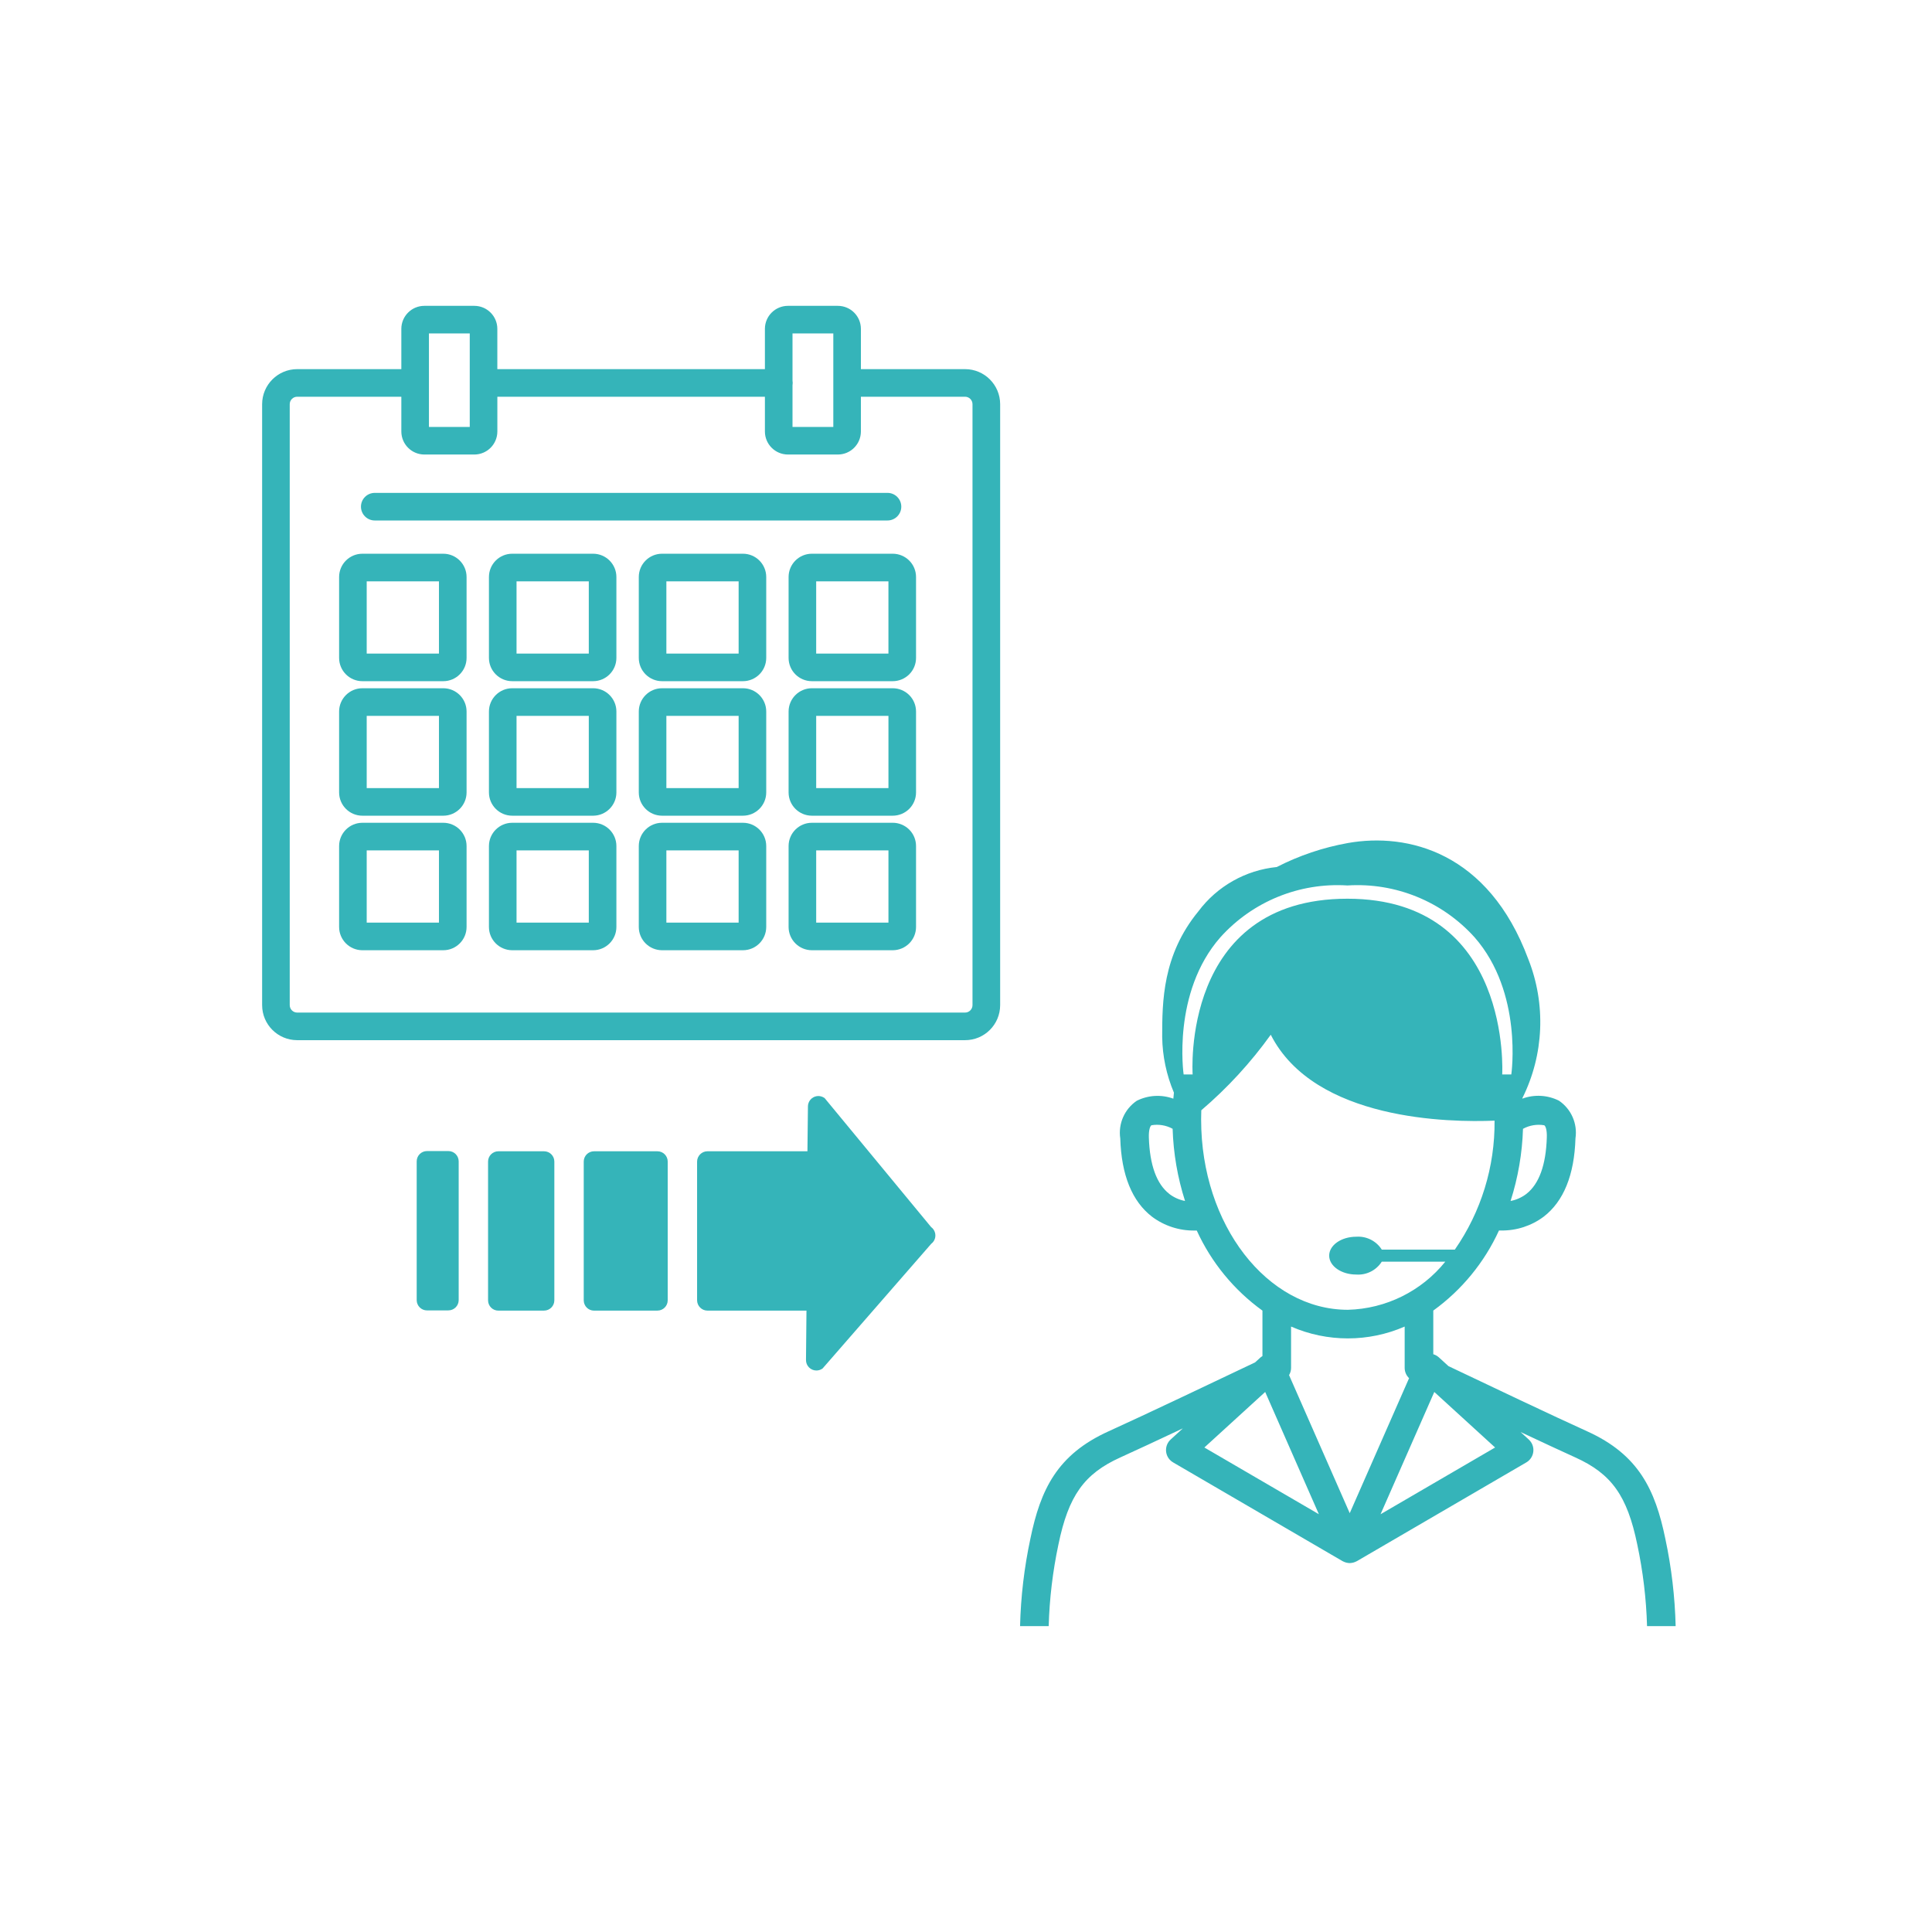
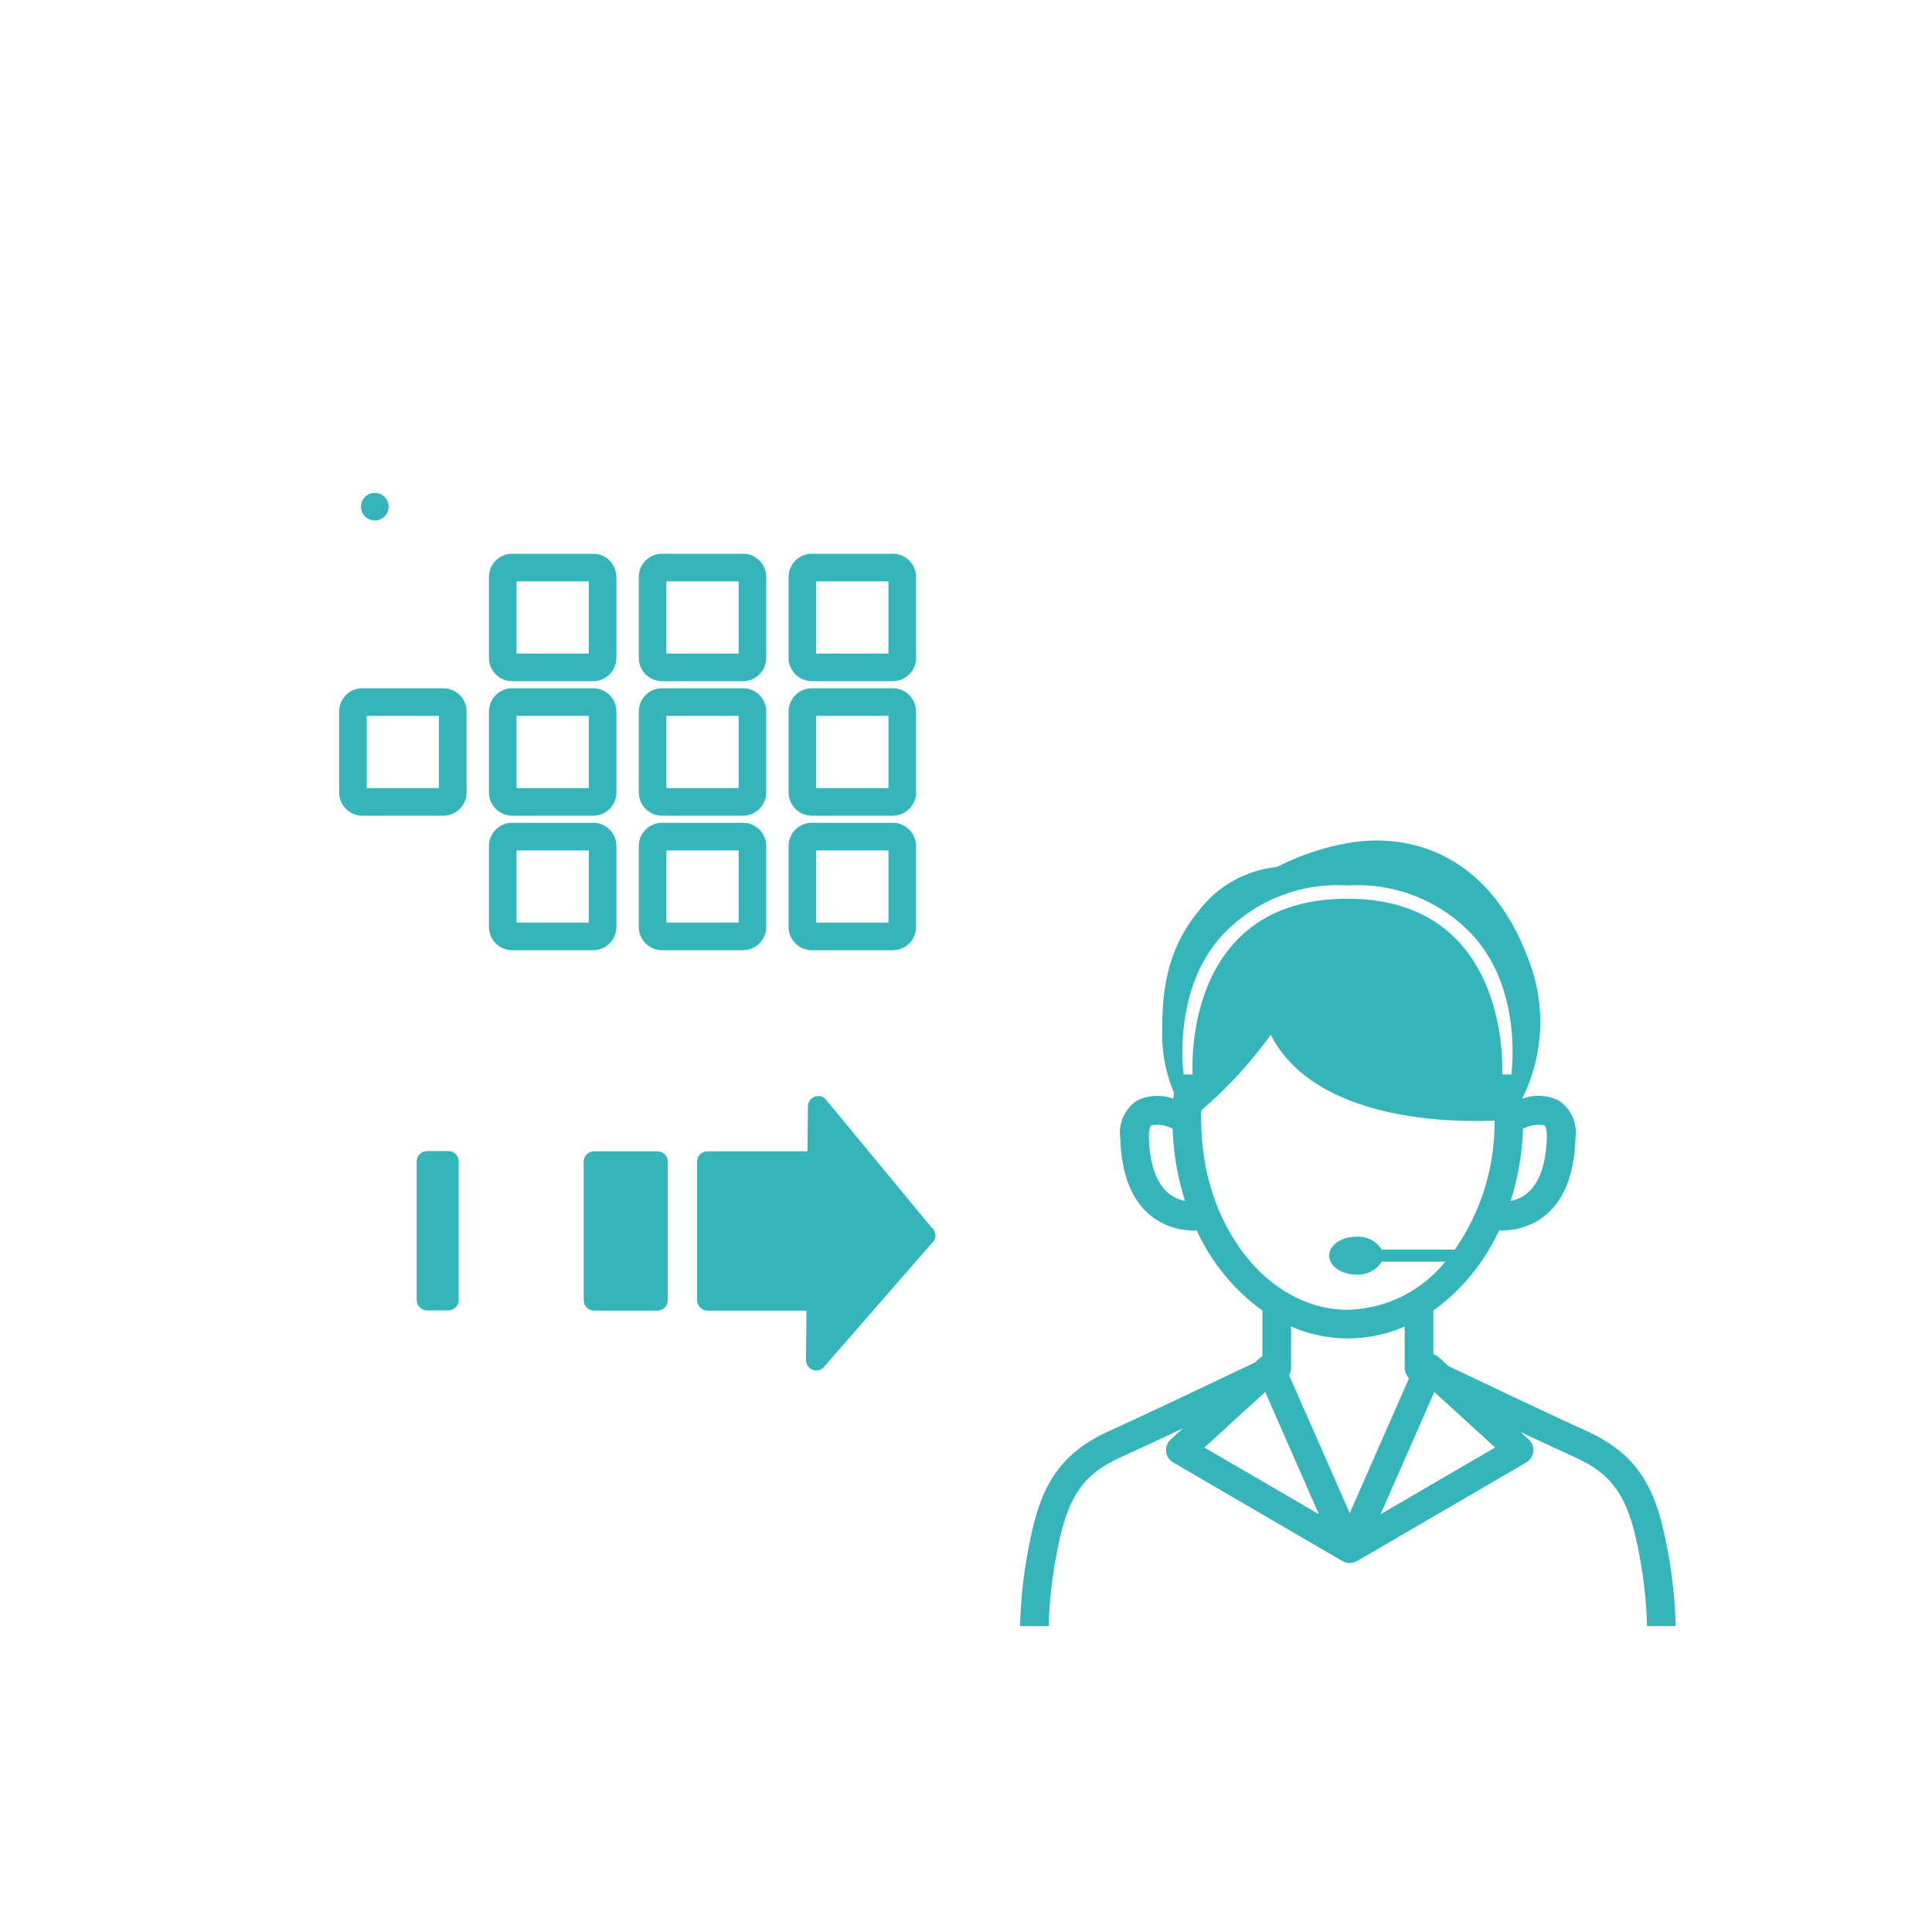
<svg xmlns="http://www.w3.org/2000/svg" id="_レイヤー_1" data-name="レイヤー_1" version="1.1" viewBox="0 0 150 150">
  <defs>
    <style>
      .st0 {
        fill: none;
      }

      .st1 {
        clip-path: url(#clippath-1);
      }

      .st2 {
        clip-path: url(#clippath-2);
      }

      .st3 {
        fill: #35b4b9;
      }

      .st4 {
        clip-path: url(#clippath);
      }
    </style>
    <clipPath id="clippath">
      <rect class="st0" x="20.352" y="23.747" width="57.296" height="57.012" />
    </clipPath>
    <clipPath id="clippath-1">
      <rect class="st0" x="32.352" y="85.093" width="40.268" height="21.318" />
    </clipPath>
    <clipPath id="clippath-2">
      <rect class="st0" x="79.197" y="65.253" width="50.902" height="61" />
    </clipPath>
  </defs>
  <g id="_グループ_37884" data-name="グループ_37884">
    <g id="_グループ_37881" data-name="グループ_37881">
      <g class="st4">
        <g id="_グループ_37880" data-name="グループ_37880">
-           <path id="_パス_27911" data-name="パス_27911" class="st3" d="M74.927,28.66h-8.087v-3.127c-.001-.987-.801-1.786-1.788-1.787h-3.878c-.986.001-1.785.8-1.787,1.786v3.128h-20.774v-3.127c0-.986-.8-1.786-1.786-1.787h-3.88c-.986,0-1.786.8-1.787,1.786v3.128h-8.087c-1.502.002-2.719,1.219-2.721,2.721v46.657c0,1.503,1.218,2.72,2.721,2.721h51.854c1.503.002,2.723-1.214,2.725-2.717,0-.001,0-.003,0-.004V31.381c-.002-1.502-1.219-2.719-2.721-2.721M22.495,31.381c0-.319.259-.578.578-.579h8.087v2.7c.001.986.801,1.786,1.787,1.787h3.88c.986-.001,1.786-.801,1.787-1.787v-2.7h20.773v2.7c.001.986.801,1.786,1.787,1.787h3.878c.986-.001,1.786-.801,1.787-1.787v-2.7h8.087c.319,0,.578.26.578.579v46.657c0,.153-.062.3-.17.409-.108.109-.255.169-.408.169H23.073c-.319,0-.578-.259-.578-.578V31.381ZM33.303,25.889h3.168v7.257h-3.168v-7.257ZM61.53,29.546v-3.657h3.168v7.257h-3.168v-3.232c.021-.121.021-.245,0-.366" />
          <path id="_パス_27912" data-name="パス_27912" class="st3" d="M57.681,63.88h-6.278c-.999,0-1.808.809-1.808,1.808h0v6.279c0,.999.808,1.808,1.807,1.809h6.279c.999,0,1.809-.81,1.809-1.809v-6.279c0-.999-.81-1.808-1.809-1.808M57.347,71.633h-5.61v-5.61h5.61v5.61Z" />
          <path id="_パス_27913" data-name="パス_27913" class="st3" d="M46.048,42.991h-6.279c-.999,0-1.808.81-1.808,1.809v6.279c0,.998.81,1.807,1.808,1.808h6.279c.999,0,1.808-.809,1.809-1.808v-6.279c0-.999-.81-1.809-1.809-1.809h0M45.714,50.744h-5.61v-5.61h5.61v5.61Z" />
          <path id="_パス_27914" data-name="パス_27914" class="st3" d="M46.048,63.88h-6.279c-.998,0-1.807.81-1.808,1.808v6.279c0,.999.809,1.808,1.808,1.809h6.279c.999,0,1.809-.81,1.809-1.809v-6.279c0-.999-.81-1.808-1.809-1.808M45.714,71.633h-5.61v-5.61h5.61v5.61Z" />
          <path id="_パス_27915" data-name="パス_27915" class="st3" d="M46.048,53.435h-6.279c-.998,0-1.807.81-1.808,1.808v6.279c0,.999.809,1.808,1.808,1.809h6.279c.999,0,1.809-.81,1.809-1.809h0v-6.279c0-.999-.81-1.808-1.809-1.808M45.714,61.188h-5.61v-5.61h5.61v5.61Z" />
          <path id="_パス_27916" data-name="パス_27916" class="st3" d="M57.681,53.435h-6.278c-.998,0-1.807.81-1.808,1.808v6.279c0,.999.808,1.808,1.807,1.809h6.279c.999,0,1.809-.81,1.809-1.809h0v-6.279c0-.999-.81-1.808-1.809-1.808M57.347,61.188h-5.61v-5.61h5.61v5.61Z" />
          <path id="_パス_27917" data-name="パス_27917" class="st3" d="M69.313,53.435h-6.279c-.998,0-1.807.81-1.808,1.808v6.279c0,.999.809,1.808,1.808,1.809h6.279c.479-.001.939-.192,1.279-.53.34-.339.53-.799.529-1.279v-6.279c0-.479-.189-.939-.529-1.278-.34-.338-.799-.529-1.279-.53M68.979,61.188h-5.61v-5.61h5.61v5.61Z" />
-           <path id="_パス_27918" data-name="パス_27918" class="st3" d="M28.137,52.887h6.279c.999,0,1.808-.809,1.809-1.808v-6.279c0-.999-.81-1.809-1.809-1.809h-6.279c-.999,0-1.809.81-1.809,1.809h0v6.279c0,.999.81,1.808,1.809,1.808M28.471,45.134h5.61v5.61h-5.61v-5.61Z" />
          <path id="_パス_27919" data-name="パス_27919" class="st3" d="M63.034,42.991c-.999,0-1.808.81-1.808,1.809v6.279c0,.999.809,1.808,1.808,1.808h6.279c.479-.001.939-.192,1.279-.53.34-.339.53-.799.529-1.278v-6.279c.001-.48-.189-.94-.529-1.279-.34-.338-.799-.529-1.279-.53h-6.279ZM68.978,50.744h-5.61v-5.61h5.61v5.61Z" />
          <path id="_パス_27920" data-name="パス_27920" class="st3" d="M69.313,63.88h-6.279c-.999,0-1.808.809-1.808,1.808h0v6.279c0,.999.809,1.808,1.808,1.809h6.279c.479-.001.939-.192,1.279-.53.34-.339.53-.799.529-1.279v-6.279c.001-.48-.189-.94-.529-1.279-.34-.338-.799-.529-1.279-.53M68.979,71.632h-5.61v-5.61h5.61v5.61Z" />
-           <path id="_パス_27921" data-name="パス_27921" class="st3" d="M29.096,40.41h39.808c.592,0,1.072-.48,1.072-1.072s-.48-1.071-1.072-1.071H29.096c-.592,0-1.071.48-1.071,1.071s.48,1.072,1.071,1.072" />
-           <path id="_パス_27922" data-name="パス_27922" class="st3" d="M28.137,73.776h6.279c.999,0,1.809-.81,1.809-1.809v-6.279c0-.999-.81-1.808-1.809-1.808h-6.279c-.999,0-1.808.809-1.809,1.808v6.279c0,.999.81,1.809,1.809,1.809M28.471,66.023h5.61v5.61h-5.61v-5.61Z" />
+           <path id="_パス_27921" data-name="パス_27921" class="st3" d="M29.096,40.41c.592,0,1.072-.48,1.072-1.072s-.48-1.071-1.072-1.071H29.096c-.592,0-1.071.48-1.071,1.071s.48,1.072,1.071,1.072" />
          <path id="_パス_27923" data-name="パス_27923" class="st3" d="M28.137,63.331h6.279c.999,0,1.809-.81,1.809-1.809h0v-6.279c0-.999-.81-1.808-1.809-1.808h-6.279c-.999,0-1.808.809-1.809,1.808v6.279c0,.999.81,1.809,1.809,1.809h0M28.471,55.578h5.61v5.61h-5.61v-5.61Z" />
          <path id="_パス_27924" data-name="パス_27924" class="st3" d="M57.681,42.991h-6.278c-.999,0-1.808.81-1.808,1.809v6.279c0,.999.809,1.808,1.808,1.808h6.278c.999,0,1.808-.809,1.809-1.808v-6.279c0-.999-.81-1.809-1.809-1.809h0M57.347,50.744h-5.61v-5.61h5.61v5.61Z" />
        </g>
      </g>
      <g id="_グループ_37883" data-name="グループ_37883">
        <g class="st1">
          <g id="_グループ_37882" data-name="グループ_37882">
-             <path id="_パス_27925" data-name="パス_27925" class="st3" d="M42.24,101.757h-3.547c-.442,0-.8-.358-.8-.8v-10.772c0-.442.358-.8.8-.8h3.546c.442,0,.8.358.8.8v10.77c0,.442-.358.8-.8.8" />
            <path id="_パス_27926" data-name="パス_27926" class="st3" d="M51.041,101.757h-4.92c-.442,0-.8-.358-.8-.8v-10.772c0-.442.358-.8.8-.8h4.92c.442,0,.8.358.8.8v10.77c0,.442-.358.8-.8.8" />
            <path id="_パス_27927" data-name="パス_27927" class="st3" d="M34.812,101.74h-1.66c-.442,0-.8-.358-.8-.8v-10.772c0-.442.358-.8.8-.8h1.66c.442,0,.8.358.8.8h0v10.77c0,.442-.358.8-.8.8" />
            <path id="_パス_27928" data-name="パス_27928" class="st3" d="M72.304,95.284l-8.276-10.023c-.355-.271-.863-.203-1.134.152-.106.139-.165.31-.166.485l-.039,3.486h-7.76c-.446,0-.808.363-.808.809v10.755c0,.446.362.807.808.808h7.685l-.037,3.837c-.002.447.358.811.805.813.174,0,.344-.055.484-.158l8.43-9.675c.359-.266.435-.773.169-1.132-.045-.061-.098-.115-.158-.16" />
          </g>
        </g>
      </g>
      <g id="_グループ_37909" data-name="グループ_37909">
        <g class="st2">
          <g id="_グループ_37908" data-name="グループ_37908">
            <path id="_パス_27942" data-name="パス_27942" class="st3" d="M129.297,119.471c-.785-3.813-2.075-6.539-6.077-8.347-2.462-1.112-7.915-3.7-10.761-5.058l-.747-.682c-.124-.112-.271-.195-.432-.242v-3.389c2.21-1.596,3.967-3.738,5.1-6.217h.164c1.191.017,2.355-.36,3.309-1.074,1.549-1.192,2.378-3.237,2.466-6.078.171-1.142-.328-2.28-1.283-2.928-.884-.442-1.911-.499-2.839-.159v-.037c1.679-3.372,1.845-7.298.457-10.8-3.087-8.298-9.357-9.833-14.006-9.007-1.923.344-3.783.972-5.521,1.863-2.419.243-4.626,1.489-6.082,3.437-2.793,3.4-2.813,7.02-2.813,9.756.021,1.487.331,2.955.911,4.324-.016.156-.033.311-.045.468-.928-.339-1.955-.28-2.839.162-.954.647-1.452,1.784-1.282,2.924.088,2.841.917,4.886,2.466,6.078.954.714,2.118,1.092,3.309,1.074h.164c1.133,2.479,2.89,4.621,5.1,6.217v3.527c-.05.029-.097.063-.142.1l-.43.393c-2.6,1.239-8.717,4.15-11.368,5.347-4.003,1.808-5.293,4.53-6.079,8.348-.476,2.231-.744,4.501-.8,6.782h2.223c.06-2.13.313-4.25.755-6.334.78-3.787,1.995-5.495,4.815-6.768,1.155-.521,2.959-1.364,4.846-2.253l-.944.862c-.453.413-.486,1.116-.073,1.57.076.083.164.155.262.211l13.152,7.664c.008,0,.016.005.023.01.069.037.141.068.216.09l.066.018c.083.021.168.032.253.033h0c.085-.001.17-.013.253-.033l.066-.018c.075-.022.148-.053.217-.09.007,0,.015-.005.022-.009l13.152-7.664c.53-.309.71-.989.401-1.519-.057-.098-.128-.186-.211-.262l-.635-.58c1.664.782,3.215,1.505,4.247,1.971,2.82,1.274,4.035,2.982,4.815,6.768.443,2.084.697,4.203.758,6.333h2.221c-.056-2.28-.324-4.55-.8-6.781M118.249,87.639c.502-.274,1.082-.37,1.645-.273.114.069.221.39.2.954-.066,2.13-.6,3.6-1.582,4.371-.362.278-.783.467-1.231.553.58-1.814.905-3.701.964-5.605M90.781,92.691c-.984-.771-1.516-2.238-1.584-4.372-.017-.564.09-.885.2-.954.563-.098,1.143-.001,1.645.273.059,1.904.384,3.791.964,5.605-.448-.086-.869-.275-1.231-.553M92.593,83.42h-.696s-.923-6.358,2.858-10.654c2.501-2.777,6.134-4.257,9.863-4.019,3.729-.238,7.362,1.243,9.862,4.019,3.781,4.3,2.858,10.654,2.858,10.654h-.707s.801-13.644-12.018-13.644c-12.972,0-12.016,13.645-12.016,13.645M93.254,86.937c0-.247.005-.492.014-.735,2.028-1.73,3.839-3.7,5.393-5.866,3.4,6.686,13.927,6.816,17.376,6.671.035,3.576-1.043,7.075-3.084,10.012h-5.672c-.427-.673-1.189-1.057-1.984-1-1.161,0-2.1.657-2.1,1.468s.942,1.468,2.1,1.468c.795.057,1.557-.327,1.984-1h4.933c-1.851,2.296-4.618,3.662-7.566,3.737-6.282,0-11.392-6.618-11.392-14.754M93.507,112.383l4.722-4.311,4.168,9.491-8.89-5.18ZM104.793,117.483l-4.711-10.719c.101-.169.155-.362.156-.559v-3.211c2.812,1.225,6.008,1.225,8.82,0v3.212c.001.3.125.587.342.795l-4.607,10.482ZM107.185,117.565l4.173-9.493,4.721,4.311-8.894,5.182Z" />
          </g>
        </g>
      </g>
    </g>
    <rect id="_長方形_34224" data-name="長方形_34224" class="st0" width="150" height="150" />
  </g>
</svg>